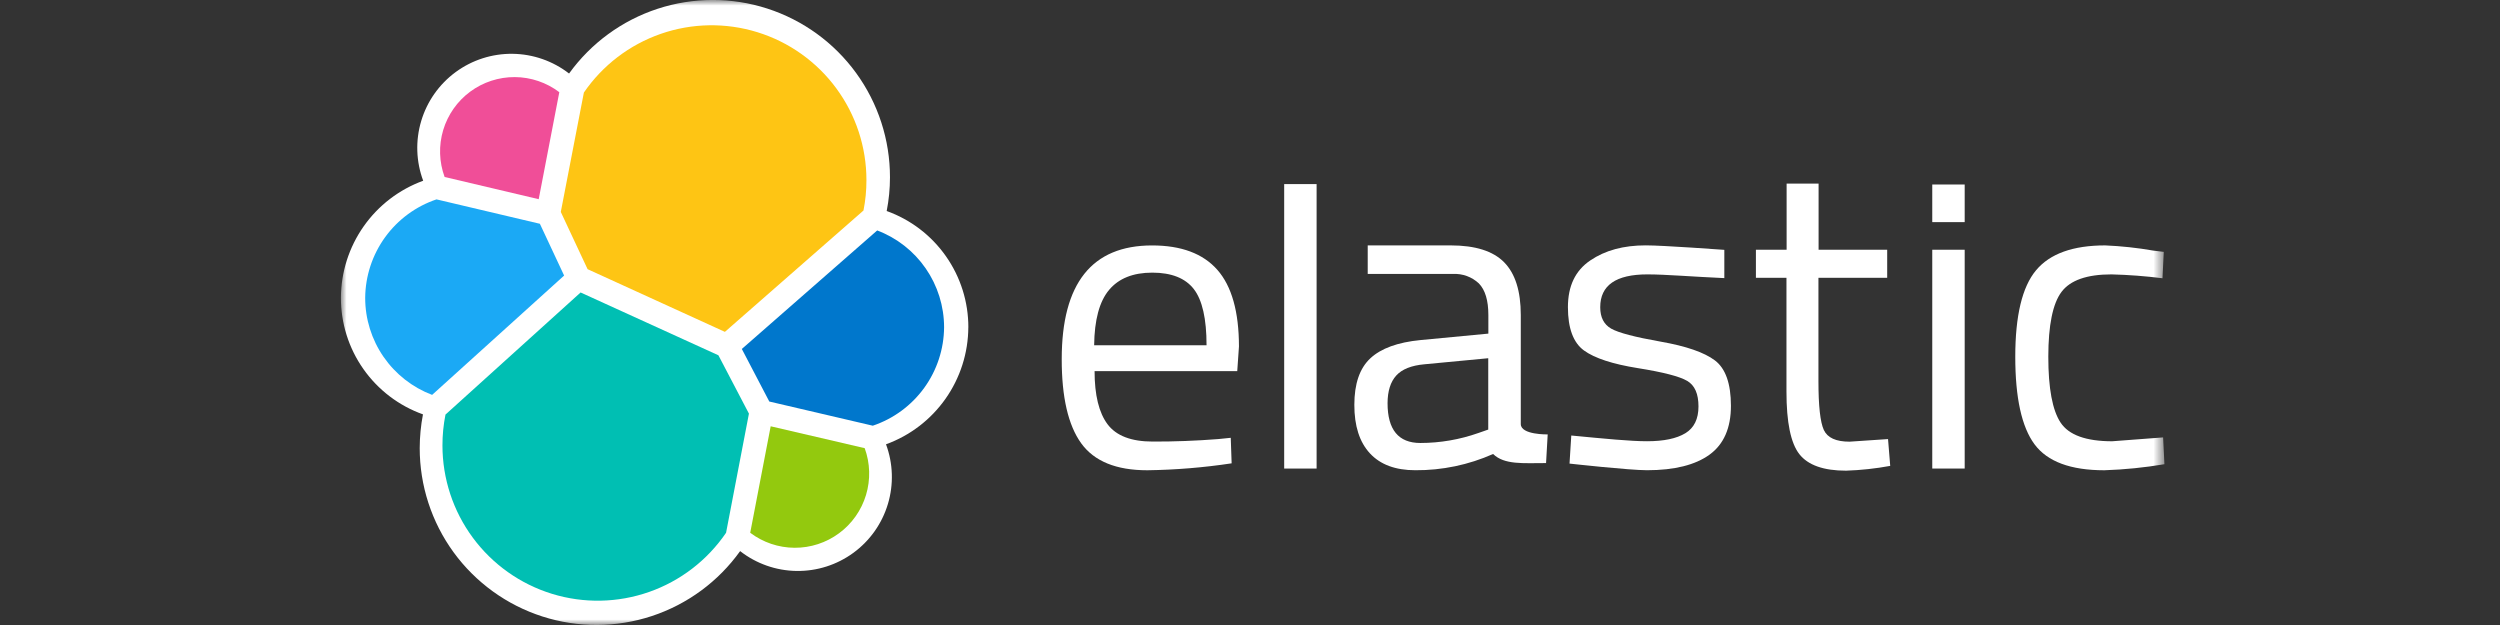
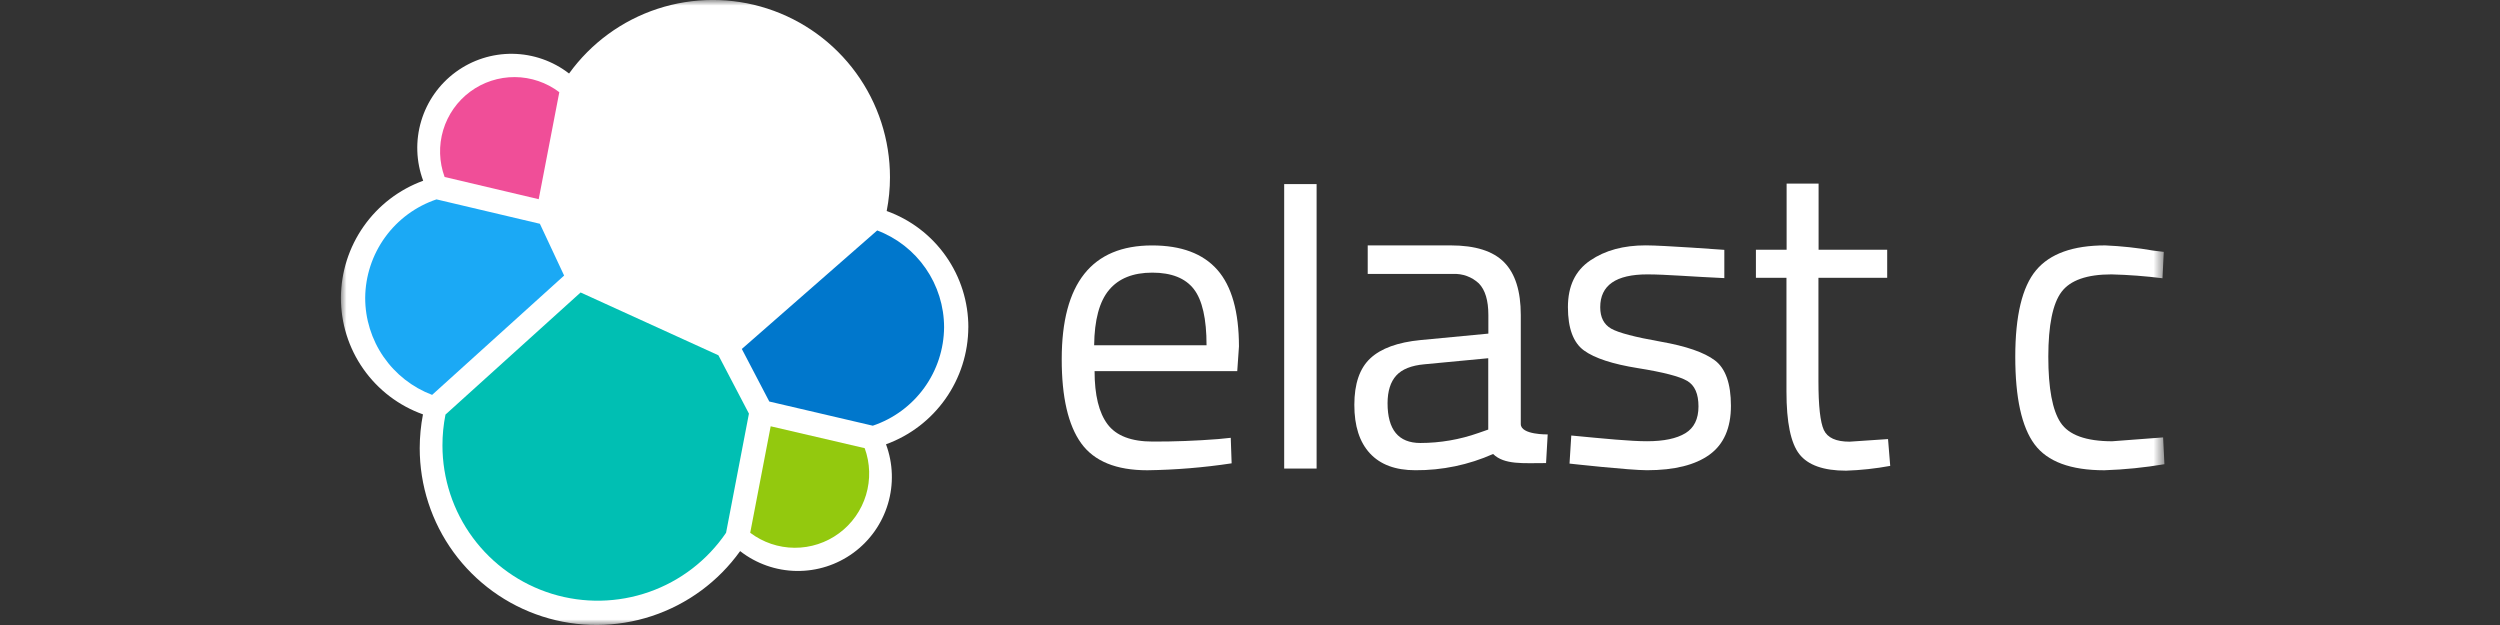
<svg xmlns="http://www.w3.org/2000/svg" width="220" height="55" viewBox="0 0 220 55" fill="none">
  <rect x="0" y="0" width="220" height="55" fill="#333333" stroke="none" />
  <mask id="mask0_102_4284" style="mask-type:luminance" maskUnits="userSpaceOnUse" x="30" y="0" width="161" height="55">
-     <path d="M190.462 0H30V55H190.462V0Z" fill="white" />
+     <path d="M190.462 0H30V55H190.462V0" fill="white" />
  </mask>
  <g mask="url(#mask0_102_4284)">
    <path d="M85.215 28.816C85.22 26.576 84.533 24.388 83.246 22.554C81.96 20.719 80.138 19.327 78.029 18.569C78.221 17.591 78.318 16.597 78.318 15.6C78.32 12.302 77.276 9.088 75.336 6.42C73.396 3.752 70.66 1.769 67.522 0.754C64.383 -0.261 61.004 -0.254 57.869 0.773C54.735 1.8 52.007 3.795 50.077 6.47C48.654 5.367 46.909 4.758 45.109 4.735C43.308 4.712 41.549 5.277 40.098 6.343C38.647 7.41 37.583 8.92 37.067 10.646C36.551 12.371 36.612 14.217 37.24 15.905C35.127 16.675 33.3 18.074 32.006 19.914C30.712 21.753 30.012 23.945 30 26.194C29.994 28.442 30.685 30.637 31.979 32.476C33.272 34.315 35.103 35.709 37.221 36.464C37.033 37.441 36.938 38.434 36.935 39.429C36.932 42.724 37.975 45.934 39.914 48.598C41.854 51.261 44.589 53.24 47.725 54.249C50.862 55.258 54.237 55.244 57.366 54.211C60.494 53.177 63.213 51.177 65.132 48.498C66.551 49.604 68.292 50.217 70.091 50.244C71.89 50.271 73.649 49.71 75.1 48.647C76.552 47.584 77.618 46.077 78.135 44.353C78.653 42.63 78.594 40.785 77.969 39.098C80.083 38.33 81.911 36.931 83.206 35.091C84.501 33.252 85.201 31.059 85.212 28.81" fill="white" />
-     <path d="M51.708 23.688L63.791 29.204L75.986 18.524C76.162 17.642 76.249 16.746 76.246 15.847C76.246 12.938 75.314 10.105 73.587 7.764C71.861 5.422 69.431 3.695 66.652 2.834C63.873 1.973 60.891 2.024 58.144 2.98C55.396 3.936 53.026 5.746 51.381 8.145L49.35 18.652L51.708 23.688Z" fill="#FEC514" />
    <path d="M39.202 36.483C39.024 37.378 38.934 38.288 38.936 39.201C38.936 42.122 39.872 44.967 41.608 47.316C43.343 49.667 45.786 51.398 48.578 52.258C51.37 53.117 54.364 53.059 57.12 52.092C59.877 51.125 62.251 49.299 63.894 46.884L65.906 36.399L63.22 31.265L51.092 25.738L39.202 36.483Z" fill="#00BFB3" />
    <path d="M39.126 15.574L47.406 17.529L49.219 8.113C48.093 7.259 46.72 6.793 45.307 6.784C43.894 6.776 42.515 7.225 41.379 8.065C40.242 8.905 39.409 10.091 39.002 11.445C38.596 12.799 38.639 14.247 39.126 15.574Z" fill="#F04E98" />
    <path d="M38.411 17.545C36.594 18.158 35.014 19.322 33.889 20.875C32.765 22.428 32.152 24.293 32.137 26.21C32.135 28.063 32.698 29.872 33.75 31.398C34.802 32.923 36.293 34.092 38.026 34.75L49.643 24.249L47.509 19.692L38.411 17.545Z" fill="#1BA9F5" />
    <path d="M66.019 46.884C67.144 47.733 68.513 48.197 69.922 48.204C71.332 48.212 72.705 47.763 73.838 46.925C74.972 46.088 75.804 44.906 76.21 43.556C76.617 42.207 76.576 40.763 76.093 39.438L67.82 37.513L66.019 46.884Z" fill="#93C90E" />
    <path d="M67.698 35.334L76.806 37.462C78.623 36.85 80.205 35.687 81.33 34.133C82.455 32.58 83.066 30.715 83.08 28.797C83.078 26.948 82.514 25.143 81.463 23.622C80.412 22.1 78.923 20.935 77.194 20.279L65.281 30.709L67.698 35.334Z" fill="#0077CC" />
    <path d="M107.203 38.639L108.306 38.527L108.384 40.773C105.927 41.145 103.448 41.348 100.964 41.383C98.225 41.383 96.285 40.591 95.142 39.005C94 37.42 93.429 34.953 93.432 31.605C93.432 24.936 96.082 21.6 101.384 21.598C103.952 21.598 105.867 22.315 107.129 23.748C108.391 25.182 109.024 27.428 109.029 30.488L108.878 32.657H96.323C96.323 34.763 96.704 36.322 97.466 37.336C98.228 38.35 99.552 38.858 101.439 38.858C103.33 38.864 105.251 38.791 107.203 38.639ZM106.176 30.385C106.176 28.051 105.802 26.402 105.056 25.44C104.309 24.477 103.091 23.994 101.403 23.992C99.715 23.992 98.447 24.499 97.597 25.514C96.748 26.528 96.31 28.151 96.285 30.385H106.176Z" fill="white" />
    <path d="M113.008 41.233V16.2H115.861V41.233H113.008Z" fill="white" />
    <path d="M133.829 27.721V37.317C133.829 38.28 136.197 38.228 136.197 38.228L136.053 40.751C134.047 40.751 132.388 40.918 131.393 39.952C129.238 40.909 126.905 41.396 124.547 41.38C122.799 41.38 121.468 40.885 120.552 39.894C119.636 38.903 119.179 37.48 119.182 35.623C119.182 33.77 119.651 32.406 120.591 31.531C121.53 30.656 123.001 30.121 125.003 29.926L130.976 29.358V27.721C130.976 26.438 130.697 25.511 130.141 24.942C129.836 24.656 129.477 24.435 129.084 24.291C128.691 24.148 128.274 24.085 127.856 24.108H120.359V21.595H127.667C129.823 21.595 131.39 22.09 132.365 23.081C133.341 24.071 133.829 25.618 133.829 27.721ZM122.105 35.481C122.105 37.815 123.068 38.983 124.994 38.983C126.731 38.981 128.455 38.684 130.093 38.106L130.966 37.802V31.524L125.347 32.057C124.204 32.16 123.379 32.489 122.872 33.045C122.365 33.602 122.109 34.414 122.105 35.481Z" fill="white" />
    <path d="M144.969 24.146C142.203 24.146 140.82 25.109 140.82 27.035C140.82 27.925 141.141 28.553 141.783 28.919C142.425 29.285 143.87 29.665 146.118 30.061C148.378 30.457 149.976 31.009 150.913 31.717C151.85 32.425 152.32 33.756 152.322 35.709C152.322 37.665 151.694 39.098 150.438 40.01C149.182 40.921 147.35 41.378 144.941 41.38C143.368 41.38 138.118 40.796 138.118 40.796L138.272 38.325C141.288 38.614 143.468 38.829 144.941 38.829C146.414 38.829 147.534 38.594 148.307 38.126C149.081 37.657 149.466 36.871 149.466 35.767C149.466 34.663 149.145 33.915 148.477 33.521C147.81 33.126 146.372 32.754 144.142 32.397C141.911 32.041 140.323 31.521 139.385 30.838C138.448 30.154 137.977 28.883 137.977 27.032C137.977 25.18 138.618 23.822 139.937 22.924C141.256 22.025 142.874 21.592 144.825 21.592C146.372 21.592 151.741 21.987 151.741 21.987V24.474C148.907 24.349 146.59 24.146 144.969 24.146Z" fill="white" />
    <path d="M166.073 24.448H160.023V33.543C160.023 35.723 160.182 37.156 160.498 37.84C160.819 38.527 161.57 38.867 162.761 38.867L166.147 38.639L166.339 40.998C165.057 41.235 163.759 41.376 162.456 41.419C160.479 41.419 159.11 40.936 158.348 39.971C157.587 39.006 157.207 37.167 157.209 34.455V24.448H154.52V21.977H157.222V16.155H160.036V21.977H166.073V24.448Z" fill="white" />
-     <path d="M170.039 19.547V16.236H172.892V19.547H170.039ZM170.039 41.232V21.977H172.892V41.232H170.039Z" fill="white" />
    <path d="M185.251 21.595C186.676 21.656 188.095 21.809 189.5 22.054L190.412 22.166L190.299 24.486C188.808 24.298 187.309 24.184 185.807 24.146C183.65 24.146 182.186 24.66 181.413 25.687C180.641 26.714 180.254 28.616 180.251 31.393C180.251 34.174 180.613 36.108 181.336 37.195C182.059 38.282 183.567 38.828 185.861 38.832L190.354 38.492L190.47 40.85C188.721 41.147 186.954 41.325 185.181 41.383C182.215 41.383 180.168 40.622 179.038 39.098C177.909 37.575 177.344 35.007 177.344 31.396C177.344 27.782 177.953 25.246 179.17 23.787C180.387 22.328 182.414 21.597 185.251 21.595Z" fill="white" />
  </g>
</svg>